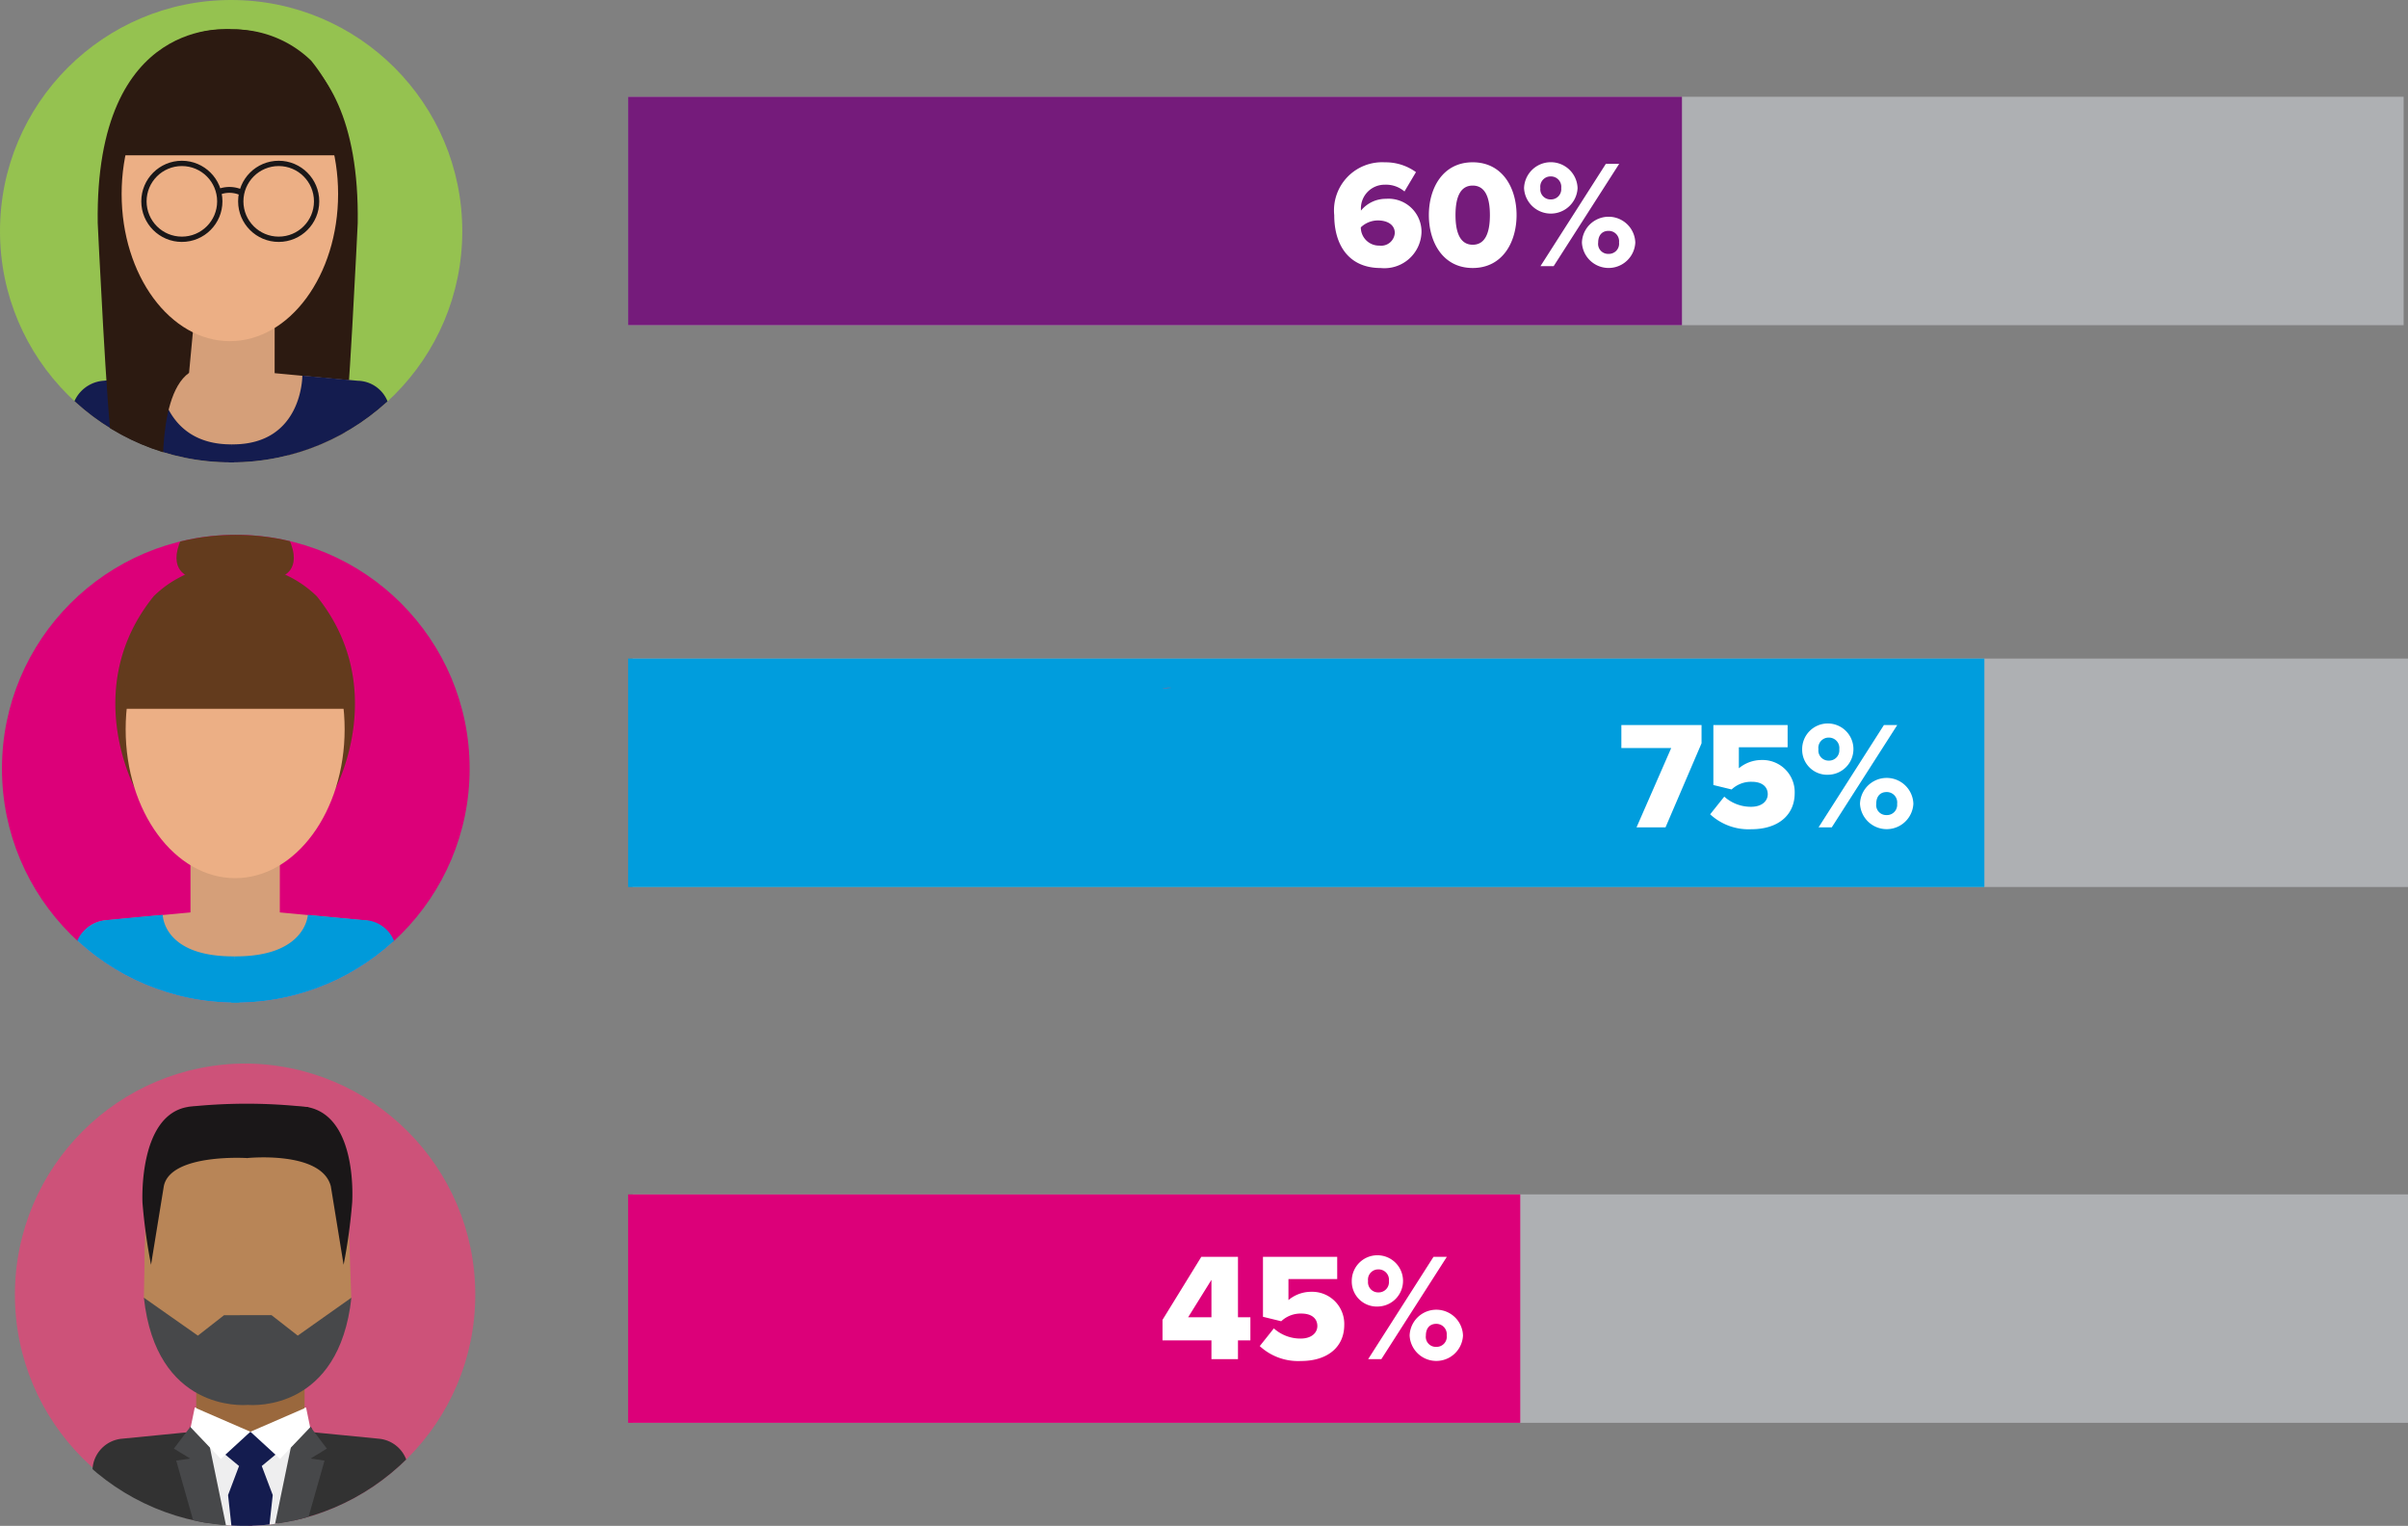
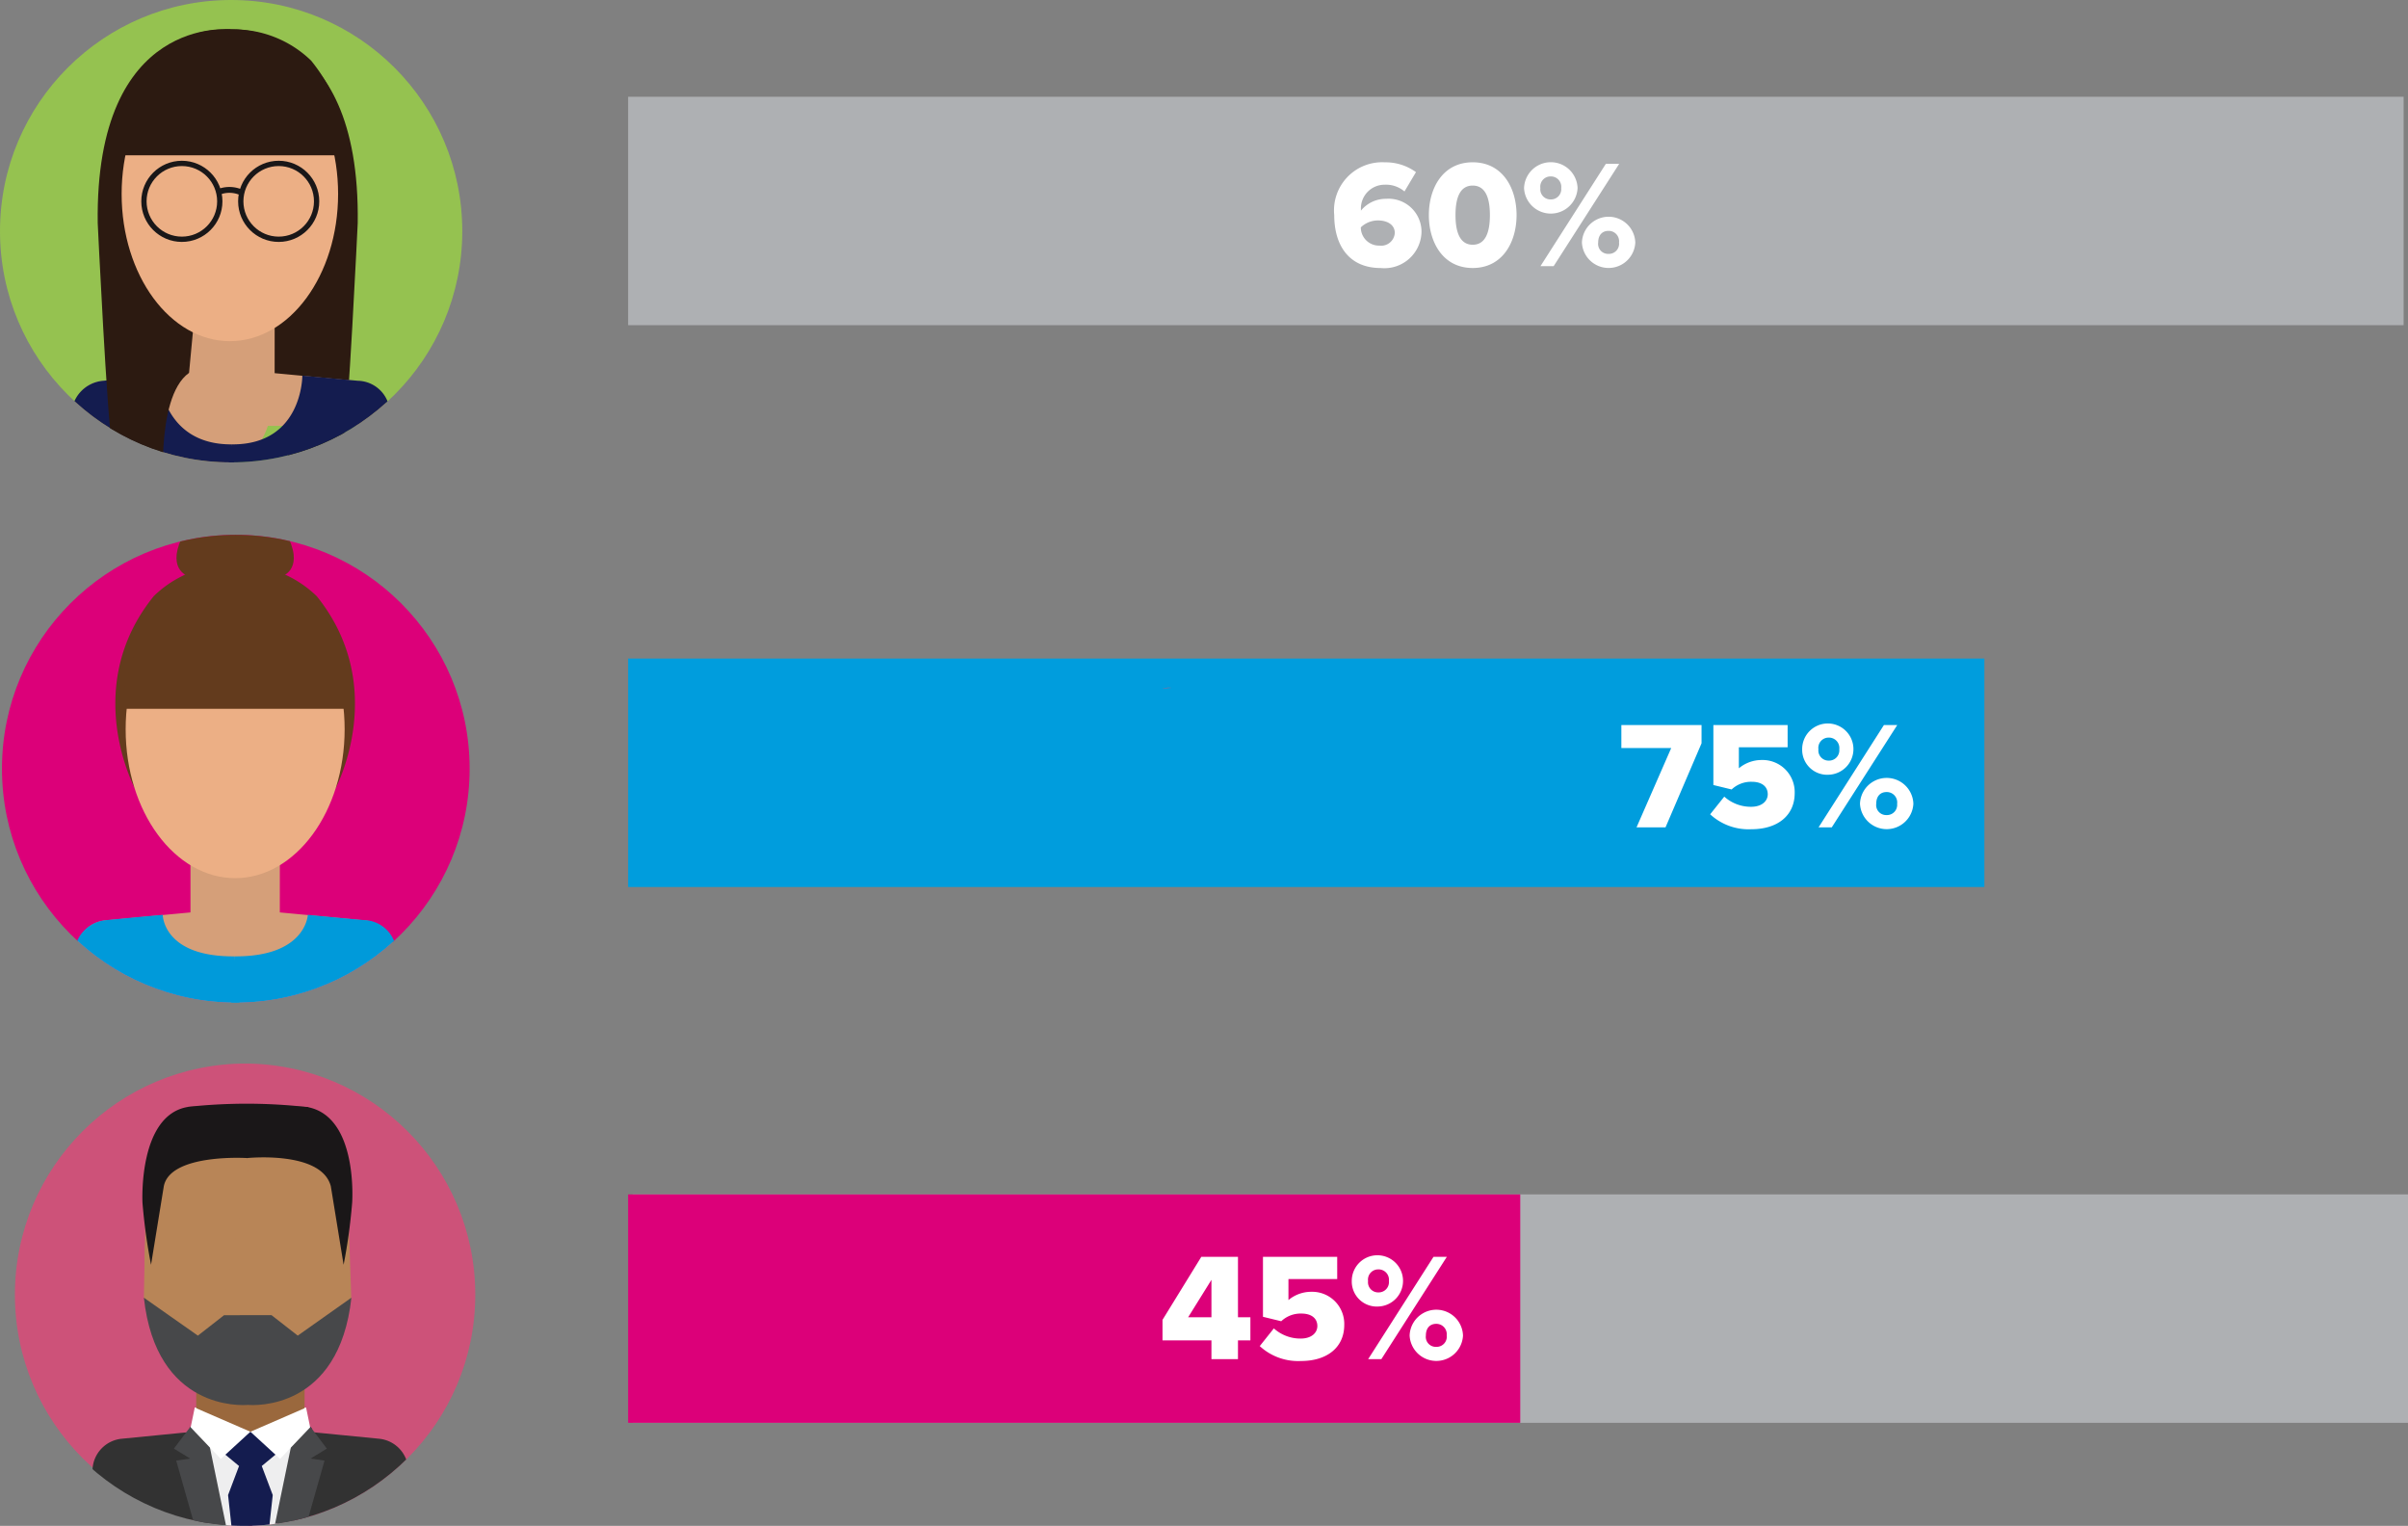
<svg xmlns="http://www.w3.org/2000/svg" width="155.113" height="98.273" viewBox="0 0 155.113 98.273">
  <rect x="0" y="0" width="155.113" height="98.273" fill="#808080" stroke="none" />
  <defs>
    <style>.a{fill:#95c250;}.b,.i,.j{fill:none;}.c{fill:#aeb0b3;}.d{clip-path:url(#a);}.e{fill:#2c1a11;}.f{fill:#d59f79;}.g{fill:#141c4f;}.h{fill:#ecaf85;}.i,.j{stroke:#1a1718;stroke-miterlimit:10;}.i{stroke-width:0.341px;}.j{stroke-width:0.377px;}.k{clip-path:url(#b);}.l{fill:#cd5279;}.m{fill:#b88557;}.n{fill:#eeeeef;}.o{fill:#181934;}.p{fill:#9a683d;}.q{fill:#323232;}.r{fill:#47484a;}.s{fill:#fff;}.t{fill:#1a1718;}.u{fill:#009ddd;}.v{fill:#dc0079;}.w{fill:#751b7b;}.x{clip-path:url(#c);}.y{fill:#633b1d;}.z{fill:#009ada;}</style>
    <clipPath id="a">
      <circle class="a" cx="14.889" cy="14.889" r="14.889" />
    </clipPath>
    <clipPath id="b">
      <circle class="b" cx="14.889" cy="14.889" r="14.889" />
    </clipPath>
    <clipPath id="c">
      <circle class="b" cx="15.063" cy="15.063" r="15.063" />
    </clipPath>
  </defs>
  <g transform="translate(-326.845 -196.66)">
    <rect class="c" width="114.369" height="14.711" transform="translate(367.307 202.892)" />
-     <rect class="c" width="114.369" height="14.711" transform="translate(367.589 239.075)" />
    <rect class="c" width="114.369" height="14.711" transform="translate(367.589 273.583)" />
    <g transform="translate(326.845 196.66)">
      <circle class="a" cx="14.889" cy="14.889" r="14.889" />
      <g class="d">
        <path class="e" d="M350.248,199.716S359,198.7,358.81,212.19c0,0-.616,12.918-.926,14.248v3.7H354.53s-.255-7.778-1.6-8.306l-.3-3.187Z" transform="translate(-335.767 -197.818)" />
        <path class="f" d="M351.934,227.99h-5.691v4.5c-.1,5.967,2.786,5.743,2.844,5.737s2.949.23,2.844-5.737h0Z" transform="translate(-334.24 -208.604)" />
        <path class="e" d="M351.34,201.733a7.128,7.128,0,0,0-5.187-2.011,6.759,6.759,0,0,0-3.476.776,6.874,6.874,0,0,0-1.719,1.235c-4.672,5.774-1.205,12.214-1.205,12.214,2-.6,4.677-7.733,5.875-11.631.2-.658.368-1.218.488-1.633a.349.349,0,0,0,.009.043c.032.11.351.129.389.254.989,3.354,3.816,12.3,6.025,12.967C352.539,213.947,355.988,207.506,351.34,201.733Z" transform="translate(-331.294 -197.824)" />
        <path class="e" d="M346.641,201.021v-.04c-.084,0-.165.01-.247.016s-.163-.012-.247-.016v.04c-6.6.72-6.972,9.666-6.972,9.666h14.439S353.245,201.741,346.641,201.021Z" transform="translate(-331.546 -198.307)" />
        <path class="f" d="M341.806,235.476l-5.613.527a2.086,2.086,0,0,0-1.852,1.884l-.181,4.182v1h10.364V238S341.645,237.775,341.806,235.476Z" transform="translate(-329.634 -211.458)" />
-         <path class="f" d="M353.492,235.476l5.613.527a2.086,2.086,0,0,1,1.852,1.884l.181,4.182v1H350.775V238S353.652,237.775,353.492,235.476Z" transform="translate(-335.968 -211.458)" />
+         <path class="f" d="M353.492,235.476l5.613.527a2.086,2.086,0,0,1,1.852,1.884v1H350.775V238S353.652,237.775,353.492,235.476Z" transform="translate(-335.968 -211.458)" />
        <path class="g" d="M339.819,235.756s.143,4.464,4.7,4.428l.382,2.988H334.02l.165-4.785a2.225,2.225,0,0,1,2.066-2.3C338.523,235.864,339.819,235.756,339.819,235.756Z" transform="translate(-329.581 -211.565)" />
        <path class="g" d="M355.243,235.756s.021,4.464-4.537,4.428l-.458,2.988h10.794l-.165-4.785a2.116,2.116,0,0,0-2.066-2.3Z" transform="translate(-335.767 -211.565)" />
        <path class="e" d="M345.58,199.716s-8.753-1.015-8.563,12.474c0,0,.616,12.918.926,14.248v3.7H341.3s-.67-6.685,1.6-8.306l.3-3.187Z" transform="translate(-330.722 -197.818)" />
        <ellipse class="h" cx="6.972" cy="9.478" rx="6.972" ry="9.478" transform="translate(7.835 3.015)" />
        <path class="e" d="M346.575,201.195v-.03c-.083,0-.166.007-.247.012s-.163-.009-.247-.012v.03c-6.6.535-6.972,7.184-6.972,7.184h14.438S353.178,201.73,346.575,201.195Z" transform="translate(-331.52 -198.377)" />
        <circle class="i" cx="2.443" cy="2.443" r="2.443" transform="translate(15.509 10.524)" />
        <circle class="i" cx="2.443" cy="2.443" r="2.443" transform="translate(9.272 10.524)" />
        <path class="j" d="M349.547,216.576a1.868,1.868,0,0,1,1.462,0" transform="translate(-335.5 -204.197)" />
        <circle class="b" cx="14.889" cy="14.889" r="14.889" transform="translate(-0.082)" />
      </g>
    </g>
    <g transform="translate(327.682 265.155)">
      <g class="k">
        <circle class="l" cx="14.889" cy="14.889" r="14.889" transform="translate(0.123)" />
        <path class="m" d="M354.992,322.292c0,5.071-2.992,9.181-6.682,9.181s-6.412-4.112-6.412-9.183,2.721-9.179,6.412-9.179S354.992,317.221,354.992,322.292Z" transform="translate(-333.421 -309.551)" />
        <path class="m" d="M359.038,325.391l-.183-5.283-1.014-3.538-1.79-1.781-4.127.332.4,2.636,1.693,8.892-.664,1.2,2.7.661,1.79-1.611Z" transform="translate(-337.244 -310.19)" />
        <path class="m" d="M341.824,325.2l.1-5.283,1.014-3.538,1.79-1.781,4.127.332-.4,2.636-1.693,8.892.664,1.2-2.7.661-1.79-1.611Z" transform="translate(-333.393 -310.116)" />
        <path class="n" d="M347.119,343.06a39.244,39.244,0,0,1,7.17,0l-.523.911-1.84,1.393-3.041-.085-1.643-1.525Z" transform="translate(-335.411 -320.902)" />
        <path class="o" d="M346.649,344.982a5.531,5.531,0,0,1,3.875,0s3.289-.575,3.876,0c.724.708-2.29,1.281-2.29,1.281S346.649,347.18,346.649,344.982Z" transform="translate(-335.232 -321.571)" />
        <path class="p" d="M354.254,336.769h-6.983v4.5c-.129,5.967,3.417,5.742,3.489,5.737s3.619.23,3.49-5.737h0Z" transform="translate(-335.468 -318.57)" />
        <path class="n" d="M353.154,356.192l-.242-10.639,3.145-.757.7.848S355.153,356.228,353.154,356.192Z" transform="translate(-337.62 -321.63)" />
        <path class="n" d="M350.3,356.192l.241-10.639L347.4,344.8l-.7.848S348.3,356.228,350.3,356.192Z" transform="translate(-335.249 -321.63)" />
        <path class="g" d="M353.611,346.988l-.263-.943-1.556-.366-1.556.366-.263.943,1.087.9-.707,1.871.9,8.255.539-.8.539.8.9-8.255-.707-1.871Z" transform="translate(-336.499 -321.967)" />
        <path class="q" d="M343.575,345.565l-5.349.526a2.087,2.087,0,0,0-1.852,1.884l-.181,4.183v1l9.942,4.5S344.078,348.359,343.575,345.565Z" transform="translate(-331.246 -321.924)" />
        <path class="r" d="M346,345.193l-1.049,1.39,1.049.64-.9.132,2.819,9.93,1.671.459-2.335-11.308Z" transform="translate(-334.586 -321.782)" />
        <path class="q" d="M356.125,345.565l5.349.526a2.087,2.087,0,0,1,1.852,1.884l.181,4.183v1l-9.942,4.5S355.622,348.359,356.125,345.565Z" transform="translate(-337.869 -321.924)" />
        <path class="r" d="M356.961,345.193l1.049,1.39-1.049.64.9.132-2.819,9.93-1.671.459,2.335-11.308Z" transform="translate(-337.793 -321.782)" />
        <path class="s" d="M346.957,343.167l3.585,1.556-1.907,1.749-1.941-2.03Z" transform="translate(-335.249 -321.009)" />
        <path class="s" d="M356.5,343.167l-3.585,1.556,1.907,1.749,1.941-2.03Z" transform="translate(-337.62 -321.009)" />
        <circle class="b" cx="14.889" cy="14.889" r="14.889" transform="translate(0.123)" />
        <path class="r" d="M351.736,334.172l-1.687-1.317H346.99l-1.687,1.317-3.479-2.444c.793,7.272,6.3,6.939,6.7,6.905.394.033,5.875.366,6.668-6.905Z" transform="translate(-333.393 -316.648)" />
        <path class="t" d="M348.451,311.844v3.3s-4.972-.323-5.4,1.813l-.823,5.059a36.513,36.513,0,0,1-.551-3.988s-.3-5.665,2.943-6.18C344.625,311.844,347.614,311.771,348.451,311.844Z" transform="translate(-333.336 -309.055)" />
        <path class="t" d="M352.558,311.844v3.3s4.795-.5,5.4,1.813l.824,5.059a36.43,36.43,0,0,0,.55-3.988s.412-5.63-2.943-6.18C356.384,311.844,353.395,311.771,352.558,311.844Z" transform="translate(-337.485 -309.055)" />
        <path class="t" d="M354.2,311.778a35.1,35.1,0,0,0-7.754-.027c.127.122,1.965.929,1.965.929h4.536Z" transform="translate(-335.154 -308.962)" />
      </g>
    </g>
    <rect class="u" width="87.363" height="14.711" transform="translate(367.307 239.075)" />
    <rect class="v" width="57.466" height="14.711" transform="translate(367.307 273.583)" />
-     <rect class="w" width="67.883" height="14.711" transform="translate(367.307 202.892)" />
    <path class="s" d="M7.813,10.879H9.68L12,5.466V4.29H6.835V5.772h3.211Zm4.742-.84A3.644,3.644,0,0,0,15.212,11C16.921,11,18,10.1,18,8.676a2.068,2.068,0,0,0-2.124-2.134,2.286,2.286,0,0,0-1.472.533V5.723h3.141V4.29H12.762V8.153l1.176.286a1.82,1.82,0,0,1,1.3-.494c.682,0,1.027.336,1.027.8,0,.425-.356.81-1.077.81A2.559,2.559,0,0,1,13.464,8.9Zm5.927-4.189a1.612,1.612,0,0,0,1.709,1.64,1.651,1.651,0,1,0-1.709-1.64Zm1.057,5.028h.85L24.607,4.29h-.859Zm1.334-5.028a.662.662,0,0,1-.682.731.653.653,0,0,1-.662-.731.66.66,0,0,1,.662-.751A.669.669,0,0,1,20.873,5.851Zm1.334,3.507a1.721,1.721,0,0,0,3.438,0,1.72,1.72,0,0,0-3.438,0Zm2.391,0a.657.657,0,0,1-.682.731.643.643,0,0,1-.662-.731c0-.494.277-.751.662-.751A.669.669,0,0,1,24.6,9.358Z" transform="translate(424.451 239.065)" />
    <path class="s" d="M9.468,10.879h1.709V9.674h.8V8.182h-.8V4.29H8.816l-2.5,4.06V9.674H9.468Zm0-5.107v2.41h-1.5Zm3.112,4.268A3.644,3.644,0,0,0,15.237,11c1.709,0,2.786-.9,2.786-2.322A2.068,2.068,0,0,0,15.9,6.543a2.286,2.286,0,0,0-1.472.533V5.723h3.141V4.29H12.787V8.153l1.176.286a1.82,1.82,0,0,1,1.3-.494c.682,0,1.027.336,1.027.8,0,.425-.356.81-1.077.81A2.559,2.559,0,0,1,13.488,8.9Zm5.927-4.189a1.612,1.612,0,0,0,1.709,1.64,1.651,1.651,0,1,0-1.709-1.64Zm1.057,5.028h.85L24.632,4.29h-.859ZM20.9,5.851a.662.662,0,0,1-.682.731.653.653,0,0,1-.662-.731.66.66,0,0,1,.662-.751A.669.669,0,0,1,20.9,5.851Zm1.334,3.507a1.721,1.721,0,0,0,3.438,0,1.72,1.72,0,0,0-3.438,0Zm2.391,0a.657.657,0,0,1-.682.731.643.643,0,0,1-.662-.731c0-.494.277-.751.662-.751A.669.669,0,0,1,24.622,9.358Z" transform="translate(395.413 273.313)" />
    <path class="s" d="M14.289,7.6c0,1.887.909,3.4,2.993,3.4A2.39,2.39,0,0,0,19.91,8.686a2.125,2.125,0,0,0-2.282-2.144,2.072,2.072,0,0,0-1.62.761V7.224a1.525,1.525,0,0,1,1.541-1.59,1.824,1.824,0,0,1,1.264.435l.741-1.245a3.325,3.325,0,0,0-2.005-.632A3.1,3.1,0,0,0,14.289,7.6Zm3.9,1.156a.879.879,0,0,1-.988.8,1.173,1.173,0,0,1-1.2-1.176,1.587,1.587,0,0,1,1.106-.445C17.658,7.935,18.191,8.173,18.191,8.755ZM20.384,7.59c0,1.739.9,3.408,2.825,3.408s2.825-1.67,2.825-3.408-.9-3.4-2.825-3.4S20.384,5.851,20.384,7.59Zm3.932,0C24.316,8.755,24,9.5,23.21,9.5S22.1,8.755,22.1,7.59s.316-1.9,1.106-1.9S24.316,6.424,24.316,7.59Zm2.2-1.739a1.726,1.726,0,0,0,3.448,0,1.725,1.725,0,0,0-3.448,0Zm1.057,5.028h.85L32.644,4.29h-.859ZM28.91,5.851a.662.662,0,0,1-.682.731.653.653,0,0,1-.662-.731.66.66,0,0,1,.662-.751A.669.669,0,0,1,28.91,5.851Zm1.334,3.507a1.721,1.721,0,0,0,3.438,0,1.72,1.72,0,0,0-3.438,0Zm2.391,0a.657.657,0,0,1-.682.731.643.643,0,0,1-.662-.731c0-.494.277-.751.662-.751A.669.669,0,0,1,32.634,9.358Z" transform="translate(398.502 202.922)" />
    <path class="l" d="M448.247,268.236a1.567,1.567,0,0,0-.419.062c.2-.025.395-.04.6-.048A1.542,1.542,0,0,0,448.247,268.236Z" transform="translate(-46.123 -27.288)" />
    <g transform="translate(326.971 231.105)">
      <g class="x" transform="translate(0)">
        <circle class="v" cx="15.063" cy="15.063" r="15.063" />
        <path class="f" d="M352.431,284.023h-5.758v4.548c-.106,6.036,2.818,5.81,2.877,5.8s2.983.232,2.877-5.8h0Z" transform="translate(-334.529 -264.411)" />
        <path class="y" d="M351.828,257.459a7.211,7.211,0,0,0-5.248-2.035,6.838,6.838,0,0,0-3.516.785,6.945,6.945,0,0,0-1.739,1.249c-4.727,5.841-1.22,12.357-1.22,12.357,2.023-.608,4.732-7.824,5.944-11.768.2-.666.372-1.232.493-1.651,0,.014.006.028.01.043.032.111.355.131.393.257,1,3.393,3.861,12.445,6.1,13.119C353.042,269.816,356.531,263.3,351.828,257.459Z" transform="translate(-331.549 -253.505)" />
        <ellipse class="h" cx="7.053" cy="9.588" rx="7.053" ry="9.588" transform="translate(7.968 2.935)" />
        <path class="y" d="M347.075,256.734V256.7c-.085,0-.168.009-.25.014s-.166-.011-.25-.014v.035c-6.681.63-7.053,8.464-7.053,8.464h14.606S353.756,257.364,347.075,256.734Z" transform="translate(-331.804 -253.994)" />
        <path class="y" d="M352.449,252.288h-.01c-.128-.375-1.62-.671-3.443-.671s-3.316.3-3.443.671h-.01c-.971,2.106.53,2.474.53,2.474h5.847S353.419,254.394,352.449,252.288Z" transform="translate(-333.975 -252.056)" />
        <g transform="translate(4.578 24.298)">
          <path class="f" d="M342.183,291.6l-5.679.533a2.111,2.111,0,0,0-1.874,1.905l-.184,4.232v1.009h10.485v-5.128S342.021,293.922,342.183,291.6Z" transform="translate(-334.447 -291.596)" />
          <path class="f" d="M354.006,291.6l5.679.533a2.111,2.111,0,0,1,1.874,1.905l.184,4.232v1.009H351.258v-5.128S354.169,293.922,354.006,291.6Z" transform="translate(-340.856 -291.596)" />
        </g>
        <path class="z" d="M340.174,291.88s.007,2.71,4.618,2.674l.523,4.829H334.307l.166-4.841a2.25,2.25,0,0,1,2.091-2.323C338.863,291.989,340.174,291.88,340.174,291.88Z" transform="translate(-329.816 -267.406)" />
        <path class="z" d="M355.778,291.88s-.116,2.71-4.727,2.674l-.327,4.829h10.921l-.166-4.841a2.14,2.14,0,0,0-2.09-2.323Z" transform="translate(-336.075 -267.406)" />
      </g>
    </g>
  </g>
</svg>